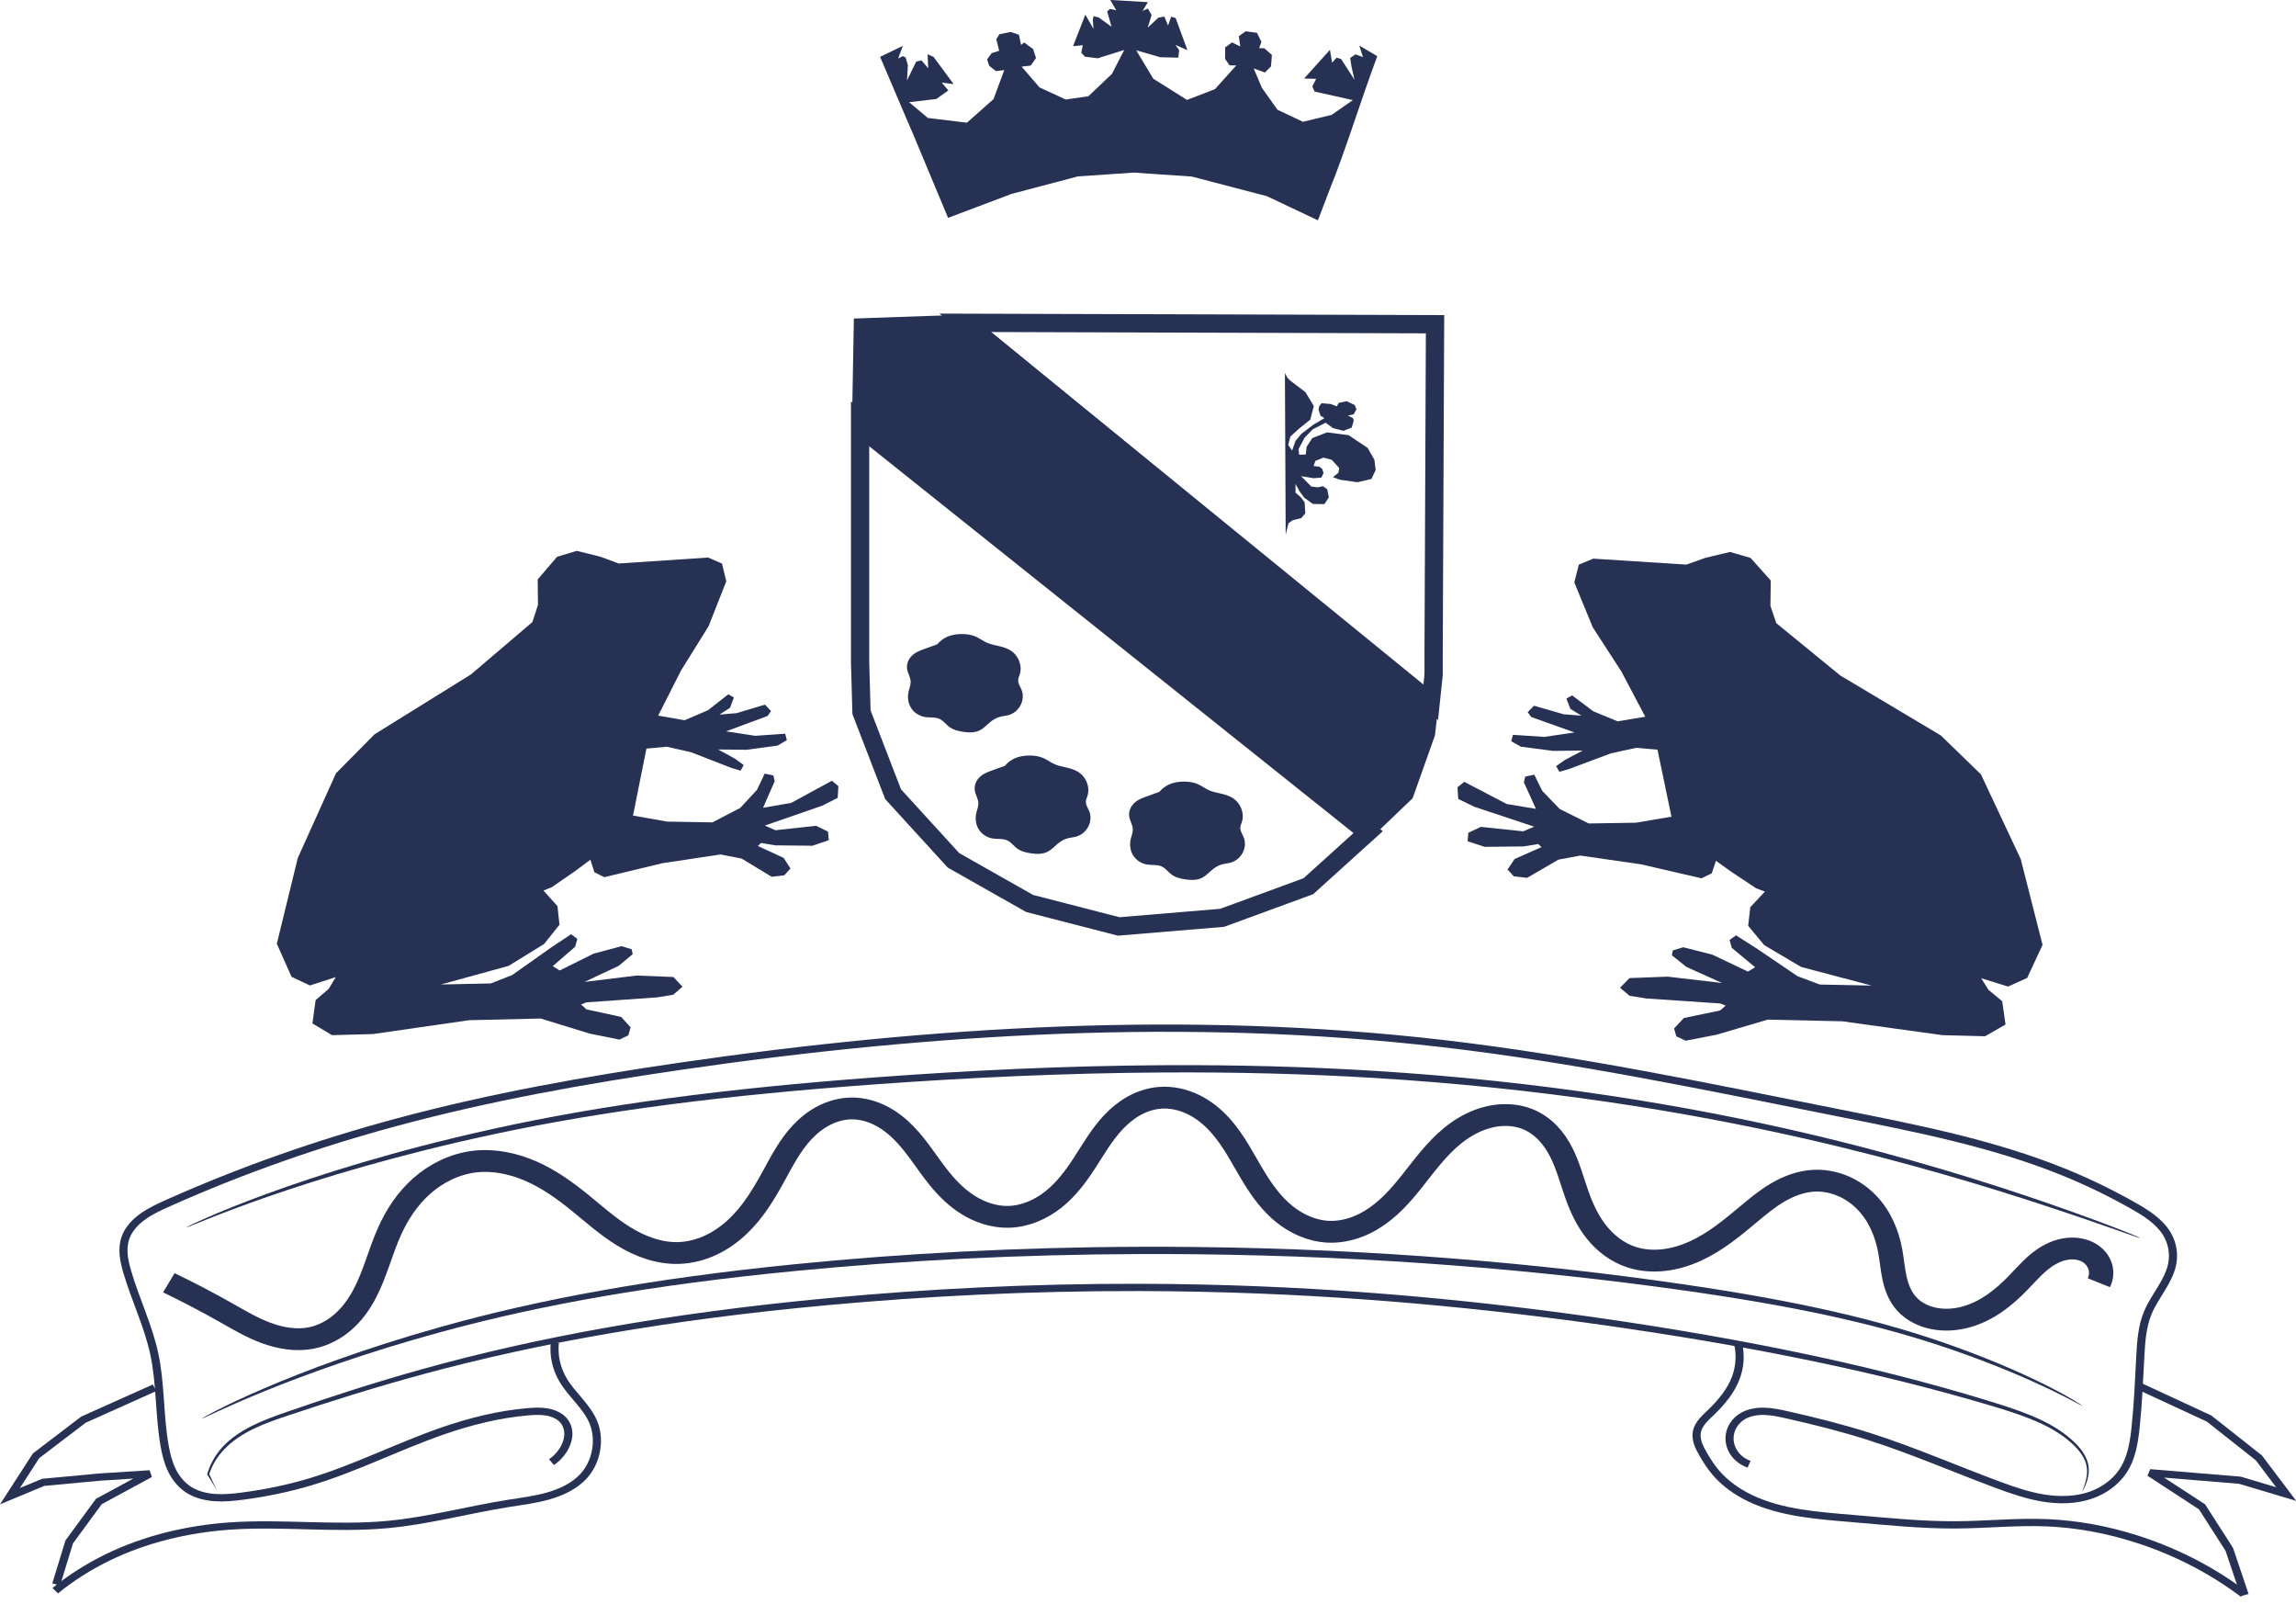
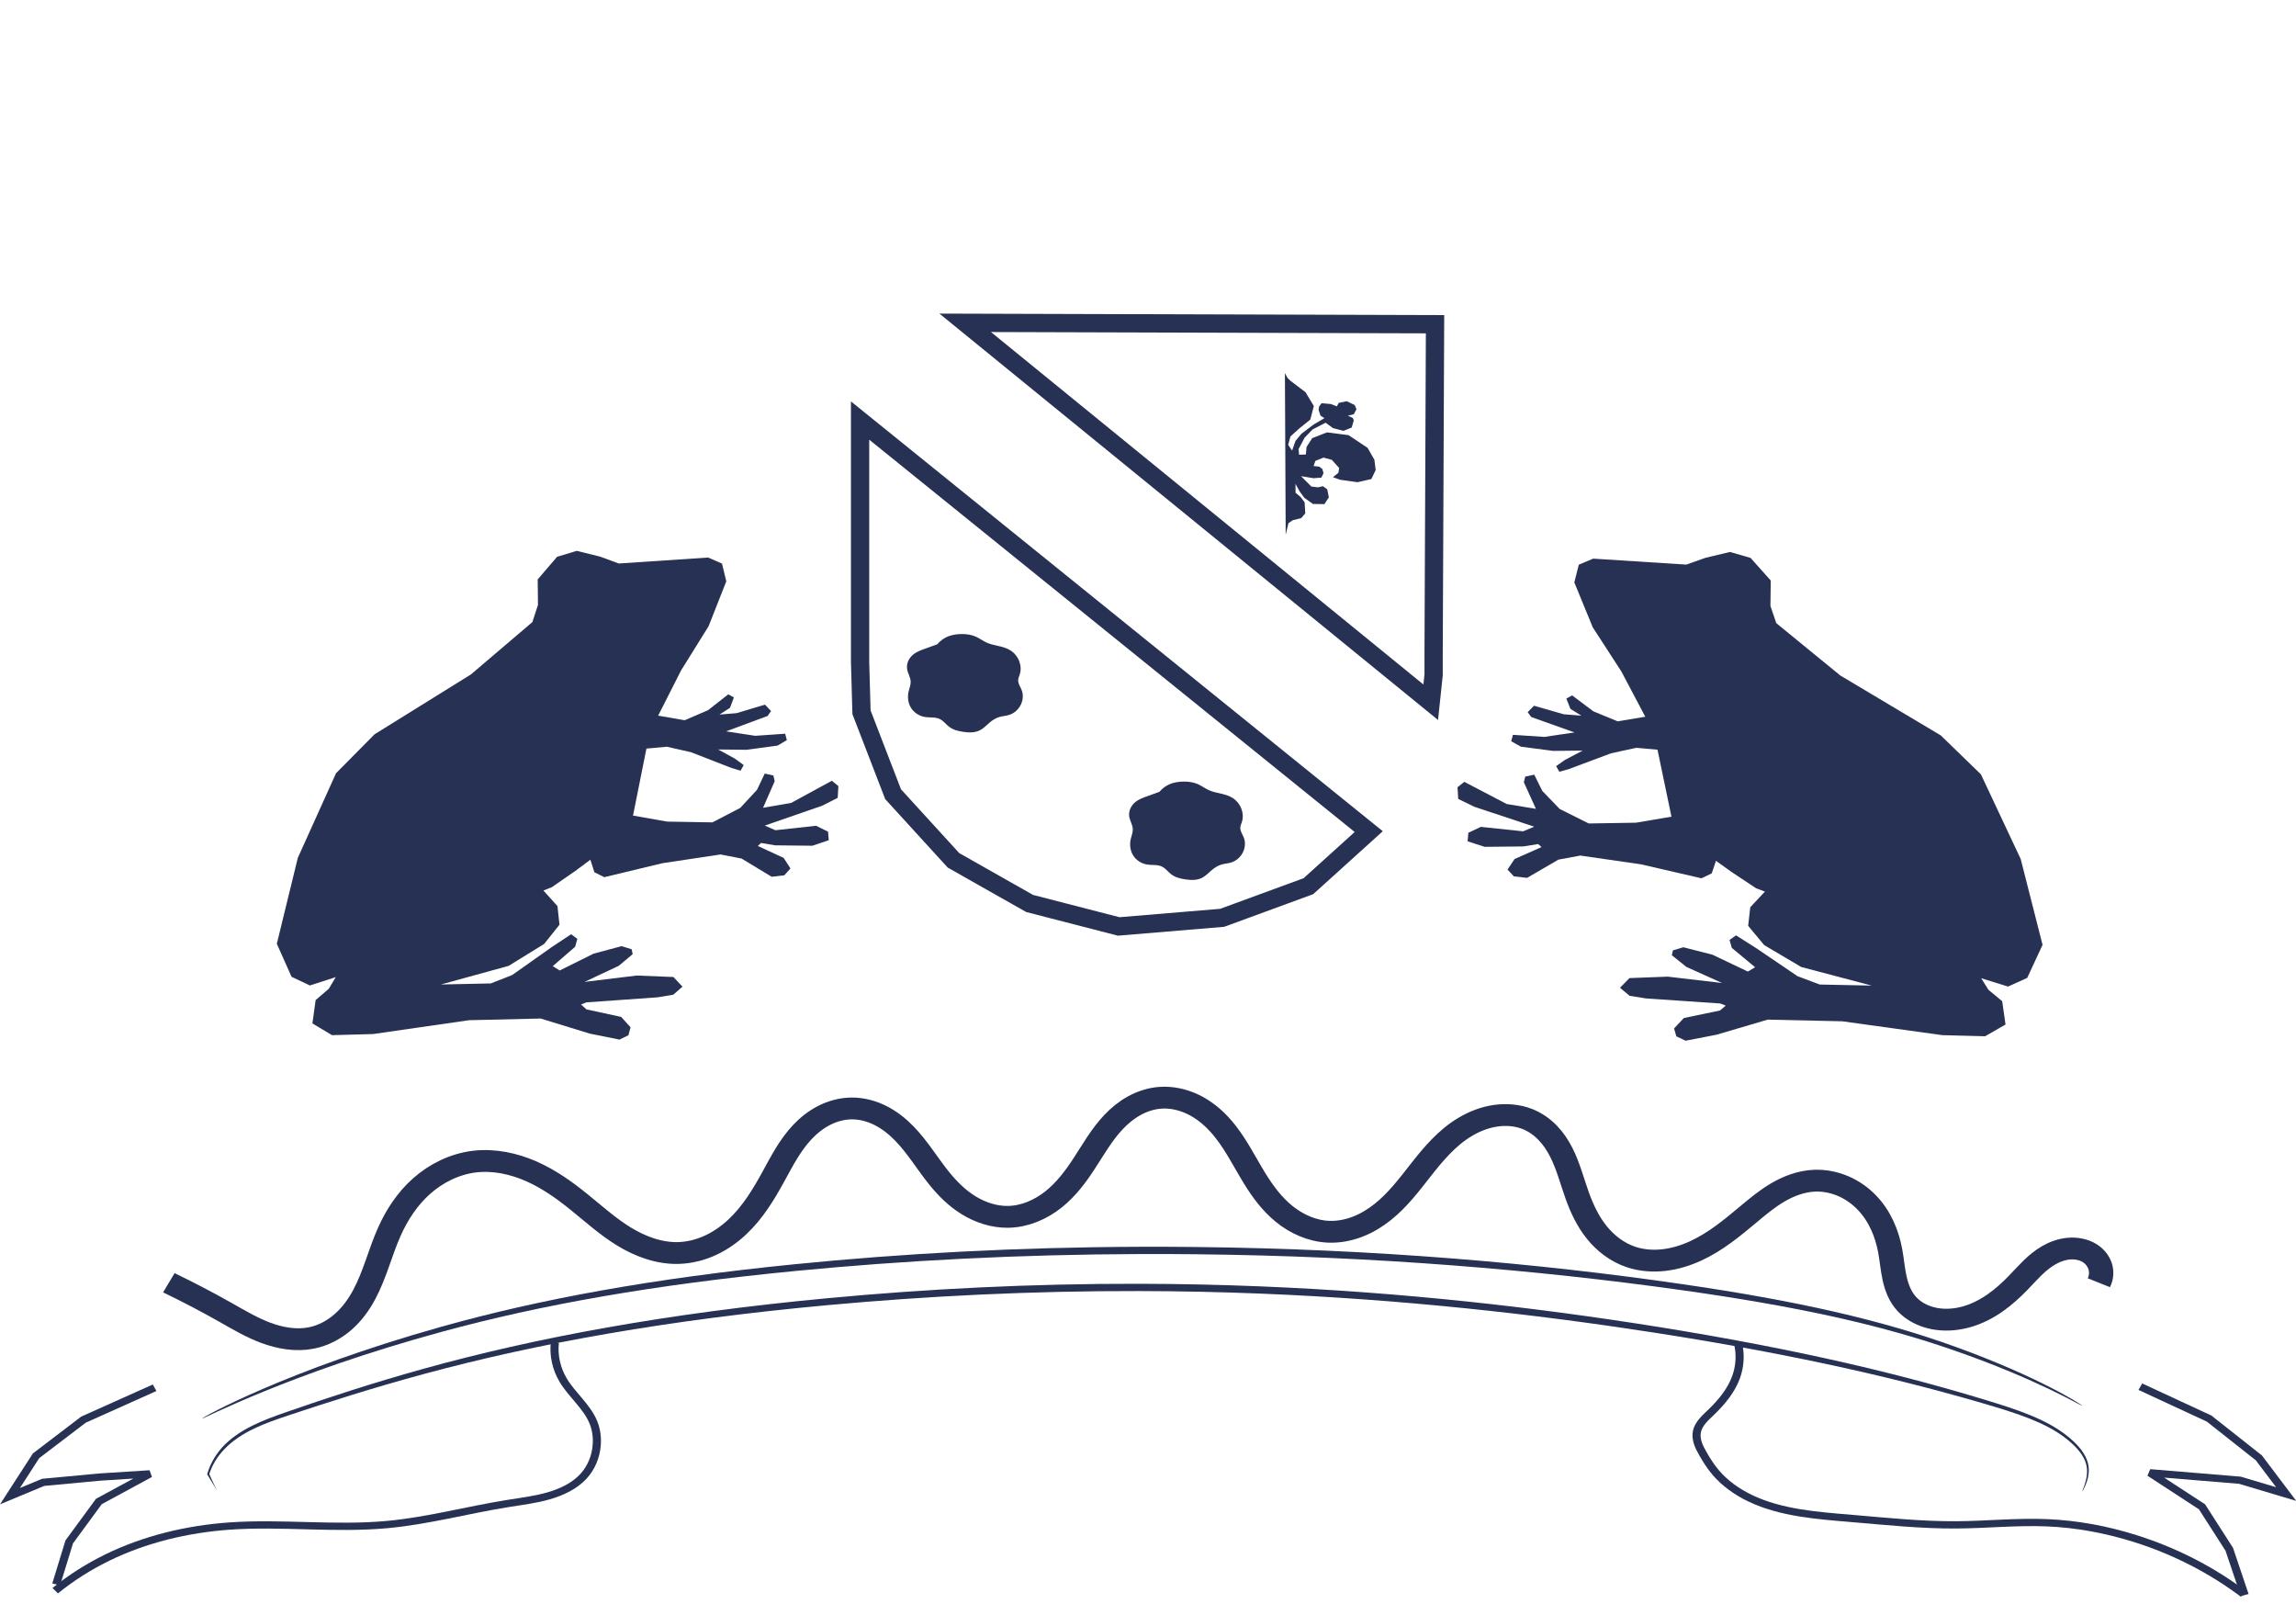
<svg xmlns="http://www.w3.org/2000/svg" xmlns:ns1="http://www.inkscape.org/namespaces/inkscape" xmlns:ns2="http://sodipodi.sourceforge.net/DTD/sodipodi-0.dtd" width="62.843mm" height="43.882mm" viewBox="0 0 62.843 43.882" version="1.1" id="svg1" xml:space="preserve" ns1:version="1.3.2 (091e20e, 2023-11-25)" ns2:docname="Invitation01.svg">
  <ns2:namedview id="namedview1" pagecolor="#ffffff" bordercolor="#000000" borderopacity="0.25" ns1:showpageshadow="2" ns1:pageopacity="0.0" ns1:pagecheckerboard="false" ns1:deskcolor="#d1d1d1" ns1:document-units="mm" ns1:clip-to-page="false" ns1:zoom="0.90509668" ns1:cx="514.86212" ns1:cy="363.49708" ns1:window-width="1920" ns1:window-height="977" ns1:window-x="0" ns1:window-y="25" ns1:window-maximized="1" ns1:current-layer="layer1" />
  <defs id="defs1">
    <ns1:path-effect effect="spiro" id="path-effect76-0" is_visible="true" lpeversion="1" />
    <ns1:path-effect effect="spiro" id="path-effect78-4" is_visible="true" lpeversion="1" />
    <ns1:path-effect effect="skeletal" id="path-effect79-2" is_visible="true" lpeversion="1" pattern="M 0,4.992 C 0,2.236 2.236,0 4.992,0 c 2.756,0 4.992,2.236 4.992,4.992 0,2.756 -2.236,4.992 -4.992,4.992 C 2.236,9.984 0,7.748 0,4.992 Z" copytype="single_stretched" prop_scale="0.05" scale_y_rel="false" spacing="0" normal_offset="0" tang_offset="0" prop_units="false" vertical_pattern="false" hide_knot="false" fuse_tolerance="0" />
    <ns1:path-effect effect="spiro" id="path-effect80-3" is_visible="true" lpeversion="1" />
    <ns1:path-effect effect="spiro" id="path-effect81-3" is_visible="true" lpeversion="1" />
    <ns1:path-effect effect="spiro" id="path-effect84-7" is_visible="true" lpeversion="1" />
    <ns1:path-effect effect="skeletal" id="path-effect85-0" is_visible="true" lpeversion="1" pattern="M 0,4.992 C 0,2.236 2.236,0 4.992,0 c 2.756,0 4.992,2.236 4.992,4.992 0,2.756 -2.236,4.992 -4.992,4.992 C 2.236,9.984 0,7.748 0,4.992 Z" copytype="single_stretched" prop_scale="0.05" scale_y_rel="false" spacing="0" normal_offset="0" tang_offset="0" prop_units="false" vertical_pattern="false" hide_knot="false" fuse_tolerance="0" />
    <ns1:path-effect effect="spiro" id="path-effect86-0" is_visible="true" lpeversion="1" />
    <ns1:path-effect effect="skeletal" id="path-effect87-1" is_visible="true" lpeversion="1" pattern="M 0,4.992 C 0,2.236 2.236,0 4.992,0 c 2.756,0 4.992,2.236 4.992,4.992 0,2.756 -2.236,4.992 -4.992,4.992 C 2.236,9.984 0,7.748 0,4.992 Z" copytype="single_stretched" prop_scale="0.05" scale_y_rel="false" spacing="0" normal_offset="0" tang_offset="0" prop_units="false" vertical_pattern="false" hide_knot="false" fuse_tolerance="0" />
    <ns1:path-effect effect="spiro" id="path-effect88-0" is_visible="true" lpeversion="1" />
    <ns1:path-effect effect="spiro" id="path-effect23-1-3" is_visible="true" lpeversion="1" />
    <ns1:path-effect effect="spiro" id="path-effect23-1-2" is_visible="true" lpeversion="1" />
    <ns1:path-effect effect="spiro" id="path-effect23-1-2-9" is_visible="true" lpeversion="1" />
  </defs>
  <g ns1:label="Calque 1" ns1:groupmode="layer" id="layer1" transform="translate(-67.729,-152.914)">
    <g id="g88-0" transform="matrix(0.444,0,0,0.398,48.728,16.106)">
-       <path style="opacity:1;fill:none;fill-opacity:1;stroke:#273153;stroke-width:0.5;stroke-dasharray:none;stroke-opacity:1" d="m 76.791,444.262 c 0.353,-0.271 0.64,-0.629 0.827,-1.034 0.137,-0.297 0.222,-0.622 0.214,-0.95 -0.008,-0.327 -0.111,-0.657 -0.318,-0.911 -0.246,-0.303 -0.621,-0.48 -1.004,-0.554 -0.383,-0.073 -0.778,-0.052 -1.166,-0.015 -1.798,0.171 -3.555,0.663 -5.241,1.313 -2.765,1.067 -5.357,2.561 -8.167,3.501 -1.366,0.457 -2.776,0.781 -4.202,0.987 -0.554,0.08 -1.114,0.142 -1.671,0.101 -0.558,-0.041 -1.117,-0.19 -1.581,-0.503 -0.483,-0.327 -0.839,-0.817 -1.077,-1.35 -0.238,-0.532 -0.365,-1.108 -0.458,-1.683 -0.341,-2.117 -0.238,-4.293 -0.651,-6.397 -0.374,-1.905 -1.162,-3.703 -1.654,-5.581 -0.102,-0.389 -0.191,-0.783 -0.224,-1.184 -0.032,-0.401 -0.005,-0.811 0.12,-1.193 0.19,-0.578 0.598,-1.065 1.075,-1.443 0.477,-0.378 1.022,-0.658 1.567,-0.929 4.518,-2.251 9.237,-4.094 14.071,-5.546 5.732,-1.723 11.616,-2.896 17.523,-3.854 15.493,-2.514 31.329,-3.564 46.896,-1.56 8.219,1.058 16.302,2.957 24.391,4.754 4.777,1.061 9.605,2.101 14.056,4.134 1.426,0.651 2.807,1.402 4.134,2.237 0.808,0.508 1.624,1.078 2.093,1.909 0.353,0.626 0.482,1.374 0.365,2.083 -0.1,0.608 -0.369,1.174 -0.663,1.715 -0.294,0.541 -0.616,1.071 -0.835,1.647 -0.365,0.961 -0.426,2.006 -0.475,3.033 -0.078,1.633 -0.137,3.269 -0.292,4.896 -0.1,1.051 -0.252,2.133 -0.804,3.033 -0.446,0.728 -1.142,1.296 -1.937,1.608 -0.932,0.366 -1.974,0.382 -2.959,0.201 -0.985,-0.18 -1.926,-0.548 -2.851,-0.932 -2.622,-1.09 -5.181,-2.336 -7.856,-3.289 -1.664,-0.592 -3.366,-1.069 -5.079,-1.498 -0.45,-0.113 -0.905,-0.223 -1.369,-0.24 -0.464,-0.017 -0.943,0.066 -1.335,0.313 -0.252,0.159 -0.462,0.383 -0.607,0.644 -0.145,0.26 -0.225,0.556 -0.233,0.854 -0.011,0.388 0.1,0.78 0.314,1.104 0.214,0.324 0.53,0.581 0.891,0.723" id="path45-3" ns2:nodetypes="cssssssssssssssssssssssssssssssc" ns1:original-d="m 76.791179,444.26229 c 2.20486,0.74068 0.53399,-0.70625 0.826823,-1.03354 0.292833,-0.32729 -0.0689,-1.22301 -0.103355,-1.86034 -0.03445,-0.63735 -1.44694,-0.36174 -2.170408,-0.56845 -0.723472,-0.2067 -3.500954,0.88267 -5.240727,1.31331 -1.739773,0.43066 -5.40808,2.30981 -8.16693,3.50126 -2.758853,1.19141 -2.825819,0.64553 -4.20219,0.98657 -1.376367,0.34105 -2.155904,-0.25577 -3.252126,-0.40192 -1.096221,-0.14619 -1.023141,-2.02192 -1.534713,-3.0329 -0.511569,-1.01097 -0.502904,-4.33361 -0.651004,-6.39707 -0.148101,-2.06346 -1.06798,-3.68625 -1.653646,-5.58106 -0.585666,-1.89482 0.03445,-1.5503 -0.103352,-2.37713 -0.137805,-0.82682 2.159008,-1.7518 2.641322,-2.37191 0.482312,-0.62013 6.595343,-2.89376 14.071201,-5.54647 7.475857,-2.65274 7.325912,-2.54521 17.523392,-3.85434 10.19749,-1.30913 37.801034,-1.83541 46.896084,-1.55979 9.09505,0.27562 16.39865,3.37619 24.39127,4.75425 7.99263,1.37802 9.43957,2.75605 14.05599,4.13411 4.61643,1.37803 2.68718,1.41039 4.13412,2.23721 1.44694,0.82682 1.38299,1.30945 2.09276,1.90937 0.70976,0.59991 0.26796,1.36419 0.3654,2.08282 0.0974,0.71864 -1.03532,2.24116 -1.49817,3.36175 -0.46285,1.12059 -0.29232,2.02191 -0.47503,3.03286 -0.1827,1.01097 -0.19488,3.26432 -0.29232,4.89649 -0.0975,1.63213 -0.54812,2.03409 -0.8039,3.03286 -0.25578,0.99878 -1.27893,1.05968 -1.93666,1.6078 -0.65773,0.54811 -3.87332,-0.48721 -5.80998,-0.73081 -1.93666,-0.2436 -5.22533,-2.19244 -7.85626,-3.28866 -2.63094,-1.09623 -3.37393,-0.97444 -5.07917,-1.49818 -1.70523,-0.52374 -1.80268,0.0122 -2.70401,0.0731 -0.90134,0.0609 -0.58466,1.02314 -0.84044,1.49817 -0.25579,0.47504 0.8039,1.20584 1.20584,1.82703" ns1:path-effect="#path-effect76-0" />
      <path style="opacity:1;fill:#273153;fill-opacity:1;stroke:none;stroke-width:0.5;stroke-dasharray:none;stroke-opacity:0.824" d="m 55.63,445.115 c 0.015,-0.007 0.216,0.368 0.543,1.111 -0.164,-0.315 -0.365,-0.692 -0.608,-1.131 0,0 -1e-6,0 -1e-6,0 0.148,-0.575 0.429,-1.229 0.924,-1.848 0.467,-0.571 1.093,-1.069 1.872,-1.499 0.675,-0.372 1.375,-0.654 2.184,-0.967 2.28,-0.883 5.192,-1.958 8.332,-2.931 6.941,-2.15 15.001,-3.82 24.936,-4.86 6.055,-0.634 12.495,-1.007 19.233,-0.991 2.507,0.006 4.976,0.066 7.405,0.176 8.849,0.4 17.064,1.46 24.289,2.74 9.032,1.599 15.694,3.416 21.052,5.277 0,0 0,0 0,0 2.224,0.768 3.684,1.467 4.805,2.621 0.566,0.58 0.876,1.163 0.948,1.732 0.072,0.591 -0.123,1.136 -0.215,1.37 0,0 0,0 0,0 -0.096,0.243 -0.164,0.36 -0.173,0.356 -0.009,-0.004 0.042,-0.128 0.12,-0.375 0,0 0,0 0,-1e-5 0.073,-0.233 0.238,-0.784 0.151,-1.334 -0.082,-0.538 -0.394,-1.073 -0.952,-1.629 -1.118,-1.109 -2.542,-1.748 -4.768,-2.494 0,0 0,0 0,0 -5.385,-1.793 -12.006,-3.543 -21.043,-5.1 -7.216,-1.243 -15.413,-2.278 -24.237,-2.668 -2.422,-0.107 -4.883,-0.166 -7.384,-0.172 -6.719,-0.016 -13.141,0.347 -19.182,0.964 -9.919,1.014 -17.942,2.633 -24.882,4.722 -3.131,0.943 -6.058,1.989 -8.342,2.839 -0.812,0.303 -1.503,0.568 -2.168,0.923 -0.766,0.409 -1.378,0.877 -1.838,1.418 -0.489,0.561 -0.778,1.172 -0.937,1.717 0,0 0,0 0,0 0.179,0.445 0.339,0.826 0.477,1.143 -0.385,-0.715 -0.558,-1.104 -0.543,-1.111 z" id="path76-8" ns1:original-d="m 55.62968,445.11494 0.542602,1.11104 c -0.180869,-0.33589 -0.723472,-1.52445 -0.542602,-1.13686 -0.18087,-0.36174 0.628729,-1.18857 0.930174,-1.78285 0.301448,-0.59428 2.678562,-1.59334 4.030763,-2.40294 1.352198,-0.8096 5.60664,-1.97207 8.336878,-2.88502 2.730238,-0.91297 16.557389,-3.24281 24.909166,-4.79113 8.351779,-1.54831 17.783169,-0.46283 26.601669,-0.80388 8.8185,-0.34105 16.15101,1.87576 24.26306,2.70402 8.11205,0.82825 14.03165,3.41047 21.04748,5.18879 7.01582,1.77832 3.15468,1.68087 4.78684,2.55783 1.63215,0.87699 0.63337,1.15713 0.95005,1.6809 0.31669,0.52375 -0.10962,0.87696 -0.1827,1.352 -0.0731,0.47503 -0.0974,0.2558 -0.14616,0.36541" ns1:path-effect="#path-effect78-4;#path-effect79-2" />
      <path style="opacity:1;fill:none;fill-opacity:1;stroke:#273153;stroke-width:0.5;stroke-dasharray:none;stroke-opacity:1" d="m 76.998,436.046 c -0.086,0.887 0.096,1.798 0.517,2.584 0.272,0.507 0.636,0.957 0.982,1.416 0.346,0.459 0.68,0.938 0.878,1.478 0.18,0.493 0.241,1.026 0.207,1.55 -0.052,0.785 -0.323,1.565 -0.827,2.17 -0.546,0.656 -1.332,1.076 -2.146,1.336 -0.813,0.26 -1.664,0.375 -2.505,0.525 -2.489,0.442 -4.926,1.189 -7.441,1.447 -3.224,0.331 -6.484,-0.15 -9.715,0.103 -2.628,0.206 -5.23,0.908 -7.545,2.17 -1.152,0.629 -2.23,1.394 -3.204,2.274" id="path79-3" ns1:original-d="m 76.997884,436.04574 c 0.103352,0.96461 0.310058,1.72254 0.516763,2.58381 0.206706,0.86127 1.205783,1.99816 1.860352,2.89388 0.654569,0.89572 0.103354,1.03354 0.206706,1.5503 0.103354,0.51676 -0.482315,1.41248 -0.826823,2.17041 -0.344509,0.75792 -3.100586,1.24023 -4.650878,1.86036 -1.550294,0.6201 -4.995389,0.99907 -7.441406,1.44693 -2.44602,0.44786 -6.407877,0.0689 -9.715169,0.10334 -3.307292,0.0344 -5.064292,1.41251 -7.54476,2.17043 -2.480469,0.7579 -2.13596,1.51583 -3.203938,2.27375" ns1:path-effect="#path-effect80-3" />
      <path style="opacity:1;fill:none;fill-opacity:1;stroke:#273153;stroke-width:0.5;stroke-dasharray:none;stroke-opacity:1" d="m 149.963,436.224 c 0.133,0.728 0.082,1.489 -0.146,2.192 -0.297,0.914 -0.879,1.709 -1.535,2.412 -0.182,0.195 -0.371,0.386 -0.532,0.599 -0.161,0.214 -0.293,0.454 -0.345,0.716 -0.052,0.263 -0.022,0.537 0.052,0.795 0.074,0.258 0.191,0.501 0.313,0.74 0.234,0.458 0.49,0.907 0.804,1.315 0.563,0.733 1.304,1.319 2.119,1.754 1.907,1.016 4.134,1.186 6.285,1.389 2.14,0.201 4.281,0.455 6.431,0.438 1.853,-0.014 3.703,-0.23 5.554,-0.146 1.868,0.084 3.718,0.474 5.481,1.096 2.421,0.854 4.686,2.148 6.65,3.8" id="path80-6" ns1:original-d="m 149.96326,436.22354 c 0,0.68209 -0.0731,1.43727 -0.14616,2.19244 -0.0731,0.75517 -1.02315,1.60779 -1.53471,2.4117 -0.51158,0.80389 -0.58466,0.87697 -0.87698,1.31546 -0.29233,0.43849 0.26796,1.04751 0.3654,1.53471 0.0974,0.48721 0.5603,0.85262 0.8039,1.31546 0.24361,0.46286 1.36419,1.16933 2.11937,1.75398 0.75517,0.58465 4.19,0.92569 6.28501,1.38853 2.095,0.46286 4.33617,0.29234 6.43117,0.43849 2.095,0.14616 3.67843,-0.0731 5.55419,-0.14615 1.87576,-0.0731 3.65408,0.75517 5.48112,1.09622 1.82703,0.34105 4.40925,2.48475 6.65041,3.80024" ns1:path-effect="#path-effect81-3" />
      <path style="opacity:1;fill:none;fill-opacity:1;stroke:#273153;stroke-width:0.5;stroke-dasharray:none;stroke-opacity:1" d="m 174.738,439.074 4.239,2.192 3.069,2.704 1.681,2.485 -2.85,-0.95 -5.554,-0.512 3.216,2.339 1.681,2.923 0.95,3.143" id="path81-0" />
      <path style="opacity:1;fill:none;fill-opacity:1;stroke:#273153;stroke-width:0.5;stroke-dasharray:none;stroke-opacity:1" d="m 52.326,439.147 -4.385,2.192 -2.923,2.485 -1.608,2.777 2.046,-0.95 3.508,-0.365 3.069,-0.219 -3.143,1.9 -1.827,2.777 -0.804,2.923" id="path82-4" />
-       <path style="opacity:1;fill:#273153;fill-opacity:1;stroke:none;stroke-width:0.5;stroke-dasharray:none;stroke-opacity:0.824" d="m 52.911,428.404 c -0.031,-0.066 6.856,-3.805 18.812,-6.756 6.889,-1.7 14.377,-2.797 23.702,-3.568 5.602,-0.464 11.59,-0.795 17.762,-0.833 4.465,-0.027 8.777,0.1 12.968,0.389 10.243,0.707 19.145,2.342 26.633,4.298 6.186,1.616 11.29,3.423 14.754,4.759 3.765,1.452 5.823,2.405 5.808,2.441 -0.015,0.036 -2.102,-0.848 -5.885,-2.236 -3.476,-1.275 -8.596,-3.028 -14.771,-4.596 -7.482,-1.9 -16.356,-3.492 -26.571,-4.179 -4.178,-0.281 -8.478,-0.405 -12.932,-0.377 -6.156,0.038 -12.133,0.362 -17.727,0.81 -9.322,0.749 -16.767,1.802 -23.654,3.448 -11.934,2.852 -18.868,6.465 -18.898,6.399 z" id="path84-0" transform="translate(1.378,-0.276)" ns1:original-d="m 52.911015,428.4038 c 6.28501,-1.99755 12.716181,-4.43359 18.855028,-6.57733 6.138846,-2.1437 15.736887,-2.24115 23.678411,-3.5079 7.941526,-1.26674 20.511546,-0.29233 30.694236,-0.43849 10.18269,-0.14616 17.73444,2.82583 26.60167,4.23873 8.86722,1.4129 9.7442,3.11814 14.76246,4.67723 5.01827,1.55905 3.89768,1.55905 5.84652,2.3386" ns1:path-effect="#path-effect84-7;#path-effect85-0" />
      <path style="opacity:1;fill:#273153;fill-opacity:1;stroke:none;stroke-width:0.5;stroke-dasharray:none;stroke-opacity:0.824" d="m 55.25,441.266 c -0.031,-0.058 5.216,-3.324 14.712,-6.301 6.098,-1.912 13.054,-3.333 21.803,-4.308 10e-7,0 5e-6,0 5e-6,0 6.658,-0.743 13.786,-1.176 21.385,-1.202 1.123,-0.004 2.238,0.001 3.345,0.015 11.198,0.137 21.177,1.131 29.847,2.529 7.35,1.184 12.469,2.51 16.971,4.322 5.211,2.098 7.87,4.027 7.845,4.068 -0.025,0.041 -2.729,-1.809 -7.941,-3.825 -4.517,-1.748 -9.585,-3.011 -16.939,-4.156 -8.663,-1.347 -18.612,-2.308 -29.788,-2.44 -1.105,-0.013 -2.217,-0.018 -3.337,-0.014 -7.583,0.026 -14.691,0.446 -21.336,1.166 0,0 -4e-6,0 -4e-6,0 -8.738,0.947 -15.655,2.317 -21.754,4.17 -9.485,2.881 -14.782,6.034 -14.813,5.976 z" id="path85-9" ns1:original-d="m 55.249622,441.26615 c 4.77466,-1.9001 9.841645,-4.09255 14.762466,-6.13883 4.920821,-2.04629 14.470139,-2.7771 21.778291,-4.23874 7.308148,-1.46163 16.467701,-0.77954 24.701551,-1.1693 8.23385,-0.38975 19.92689,1.6078 29.81725,2.48479 9.89037,0.87696 11.25456,2.8258 16.95491,4.2387 5.70036,1.41293 5.26187,2.67967 7.89281,3.94642" ns1:path-effect="#path-effect86-0;#path-effect87-1" />
      <path style="opacity:1;fill:none;fill-opacity:1;stroke:#273153;stroke-width:1.5;stroke-dasharray:none;stroke-opacity:1" d="m 53.203,432.204 c 1.193,0.641 2.363,1.324 3.508,2.046 0.803,0.507 1.6,1.037 2.478,1.401 0.878,0.364 1.855,0.555 2.784,0.353 0.748,-0.162 1.429,-0.574 1.976,-1.109 0.547,-0.535 0.968,-1.189 1.299,-1.879 0.663,-1.38 0.979,-2.899 1.548,-4.32 0.464,-1.159 1.105,-2.261 1.992,-3.139 0.887,-0.878 2.033,-1.522 3.27,-1.684 1.196,-0.156 2.42,0.142 3.501,0.675 1.081,0.534 2.034,1.294 2.93,2.102 0.9,0.811 1.756,1.679 2.755,2.364 0.999,0.685 2.173,1.184 3.384,1.144 0.69,-0.023 1.369,-0.221 1.981,-0.539 0.612,-0.318 1.16,-0.754 1.637,-1.252 0.954,-0.998 1.62,-2.231 2.229,-3.47 0.522,-1.062 1.021,-2.155 1.786,-3.058 0.383,-0.452 0.831,-0.852 1.346,-1.144 0.515,-0.291 1.099,-0.471 1.691,-0.475 0.631,-0.005 1.255,0.19 1.803,0.503 0.548,0.313 1.024,0.742 1.439,1.217 0.831,0.951 1.423,2.083 2.166,3.103 0.509,0.699 1.096,1.353 1.81,1.841 0.714,0.488 1.564,0.805 2.429,0.789 1.035,-0.018 2.021,-0.511 2.795,-1.199 0.774,-0.688 1.359,-1.561 1.882,-2.455 0.572,-0.977 1.086,-1.999 1.818,-2.862 0.366,-0.432 0.787,-0.821 1.268,-1.119 0.482,-0.297 1.027,-0.5 1.591,-0.55 0.713,-0.062 1.436,0.124 2.064,0.466 0.629,0.342 1.167,0.834 1.62,1.388 0.906,1.108 1.47,2.447 2.163,3.7 0.491,0.888 1.058,1.748 1.81,2.429 0.752,0.681 1.708,1.173 2.721,1.225 0.619,0.032 1.241,-0.102 1.81,-0.347 0.569,-0.245 1.087,-0.601 1.55,-1.013 0.926,-0.825 1.626,-1.865 2.34,-2.879 0.778,-1.105 1.607,-2.213 2.731,-2.964 0.562,-0.375 1.194,-0.655 1.86,-0.767 0.666,-0.112 1.368,-0.05 1.986,0.223 0.48,0.212 0.901,0.547 1.246,0.944 0.345,0.396 0.615,0.853 0.834,1.33 0.437,0.955 0.668,1.989 0.99,2.988 0.287,0.89 0.652,1.764 1.198,2.523 0.546,0.759 1.284,1.4 2.164,1.716 0.64,0.23 1.338,0.281 2.012,0.191 0.674,-0.09 1.326,-0.318 1.931,-0.628 1.21,-0.621 2.224,-1.558 3.219,-2.486 0.587,-0.548 1.177,-1.1 1.85,-1.539 0.673,-0.438 1.441,-0.761 2.243,-0.8 0.613,-0.03 1.229,0.109 1.782,0.374 0.553,0.265 1.043,0.655 1.445,1.118 0.805,0.926 1.249,2.121 1.45,3.331 0.105,0.633 0.148,1.275 0.274,1.904 0.126,0.629 0.342,1.255 0.749,1.75 0.425,0.517 1.042,0.861 1.696,1.001 0.654,0.14 1.343,0.081 1.981,-0.119 1.277,-0.4 2.317,-1.333 3.193,-2.344 0.582,-0.672 1.126,-1.403 1.873,-1.885 0.374,-0.241 0.797,-0.415 1.239,-0.459 0.442,-0.044 0.905,0.048 1.273,0.297 0.319,0.216 0.558,0.547 0.664,0.917 0.106,0.37 0.077,0.778 -0.08,1.129" id="path87-2" ns2:nodetypes="cssssssssssssssssssssssssc" transform="translate(2.808448e-7,-0.276)" ns1:original-d="m 53.203341,432.20405 c 1.851398,1.41293 1.802676,0.92571 3.50791,2.04628 1.705237,1.12059 3.459192,1.21803 5.26187,1.75397 1.802677,0.53592 3.313027,-4.96956 4.82338,-7.30816 1.51035,-2.3386 3.361748,-3.16688 5.261869,-4.82338 1.900119,-1.6565 4.482333,1.80269 6.431172,2.77709 1.948841,0.97444 3.995123,2.33863 6.138846,3.50793 2.143726,1.1693 3.84896,-3.50793 5.846522,-5.26188 1.997562,-1.75395 3.264307,-3.11814 4.823381,-4.67722 1.55907,-1.55906 3.605355,3.21559 5.408029,4.82338 1.80268,1.60779 2.82582,1.70524 4.23873,2.63094 1.41291,0.9257 3.16687,-2.38734 4.67722,-3.65408 1.51035,-1.26675 3.11814,-3.0207 4.67721,-4.53105 1.55908,-1.51034 3.89768,3.70279 5.84652,5.55419 1.94884,1.8514 2.92326,2.48478 4.53106,3.65408 1.60779,1.1693 3.9464,-2.77709 5.70036,-4.23873 1.75395,-1.46164 4.33616,-2.43604 6.57733,-3.5079 2.24117,-1.07188 1.94884,3.60535 3.06942,5.26185 1.12059,1.65653 2.19245,2.72838 3.36175,4.23873 1.16931,1.51035 4.87211,-1.94884 7.16199,-2.92325 2.28989,-0.97443 2.63094,-1.46164 4.09257,-2.3386 1.46163,-0.87699 3.2643,3.21556 4.67721,4.82336 1.41291,1.60779 0.58466,2.33862 1.02314,3.65408 0.43849,1.31548 4.6285,-0.9257 6.86967,-1.46161 2.24116,-0.53594 2.87454,-1.46164 4.38489,-2.04629 1.51035,-0.58465 0.43849,1.4129 0.58465,2.04629" ns1:path-effect="#path-effect88-0" />
    </g>
-     <path style="fill:#273153;fill-opacity:1;stroke:none;stroke-width:0.06;stroke-dasharray:none;stroke-opacity:0.824" d="m 93.681,158.874 1.737,-0.655 1.818,-0.479 1.526,-0.103 1.586,0.108 2.057,0.537 1.396,0.661 0.316,-0.829 c 0.452,-1.111 0.86,-2.464 1.309,-3.663 l -0.492,-0.291 0.1,0.316 -0.205,-0.075 -0.145,0.101 0.039,0.245 0.08,0.35 -0.366,-0.567 -0.123,-0.038 -0.125,0.136 -0.059,-0.35 -0.707,0.785 0.33,0.008 -0.105,0.207 0.061,0.141 1.049,0.234 -0.581,0.404 -0.785,0.19 -0.698,-0.33 -0.428,-0.603 -0.222,-0.528 0.308,0.112 0.166,-0.17 0.023,-0.313 -0.205,-0.179 -0.144,-0.004 0.063,-0.173 -0.122,-0.247 -0.309,-0.042 -0.187,0.135 0.039,0.28 -0.226,-0.11 -0.187,0.135 -0.003,0.314 0.122,0.177 0.185,0.004 -0.583,0.648 -0.765,0.295 -0.923,-0.58 -0.468,-0.778 0.658,0.19 0.495,0.012 0.022,-0.209 -0.102,-0.142 0.329,0.147 -0.322,-0.879 -0.123,-0.038 -0.085,0.242 -0.101,-0.246 -0.165,0.031 -0.291,0.272 0.106,-0.346 -0.102,-0.177 -0.145,0.066 0.146,-0.24 -1.03,-0.06 0.163,0.283 -0.165,-0.039 -0.083,0.068 0.12,0.421 -0.348,-0.252 -0.144,-0.038 -0.021,0.104 0.019,0.244 -0.223,-0.389 -0.337,0.863 0.268,-0.028 -0.043,0.208 0.102,0.107 0.35,0.043 0.723,-0.227 -0.335,0.654 -0.644,0.612 -0.619,0.09 -0.719,-0.331 -0.49,-0.569 0.248,-0.029 0.146,-0.206 -0.08,-0.246 -0.246,-0.18 -0.083,0.068 -0.059,-0.28 -0.226,-0.075 -0.31,0.062 -0.084,0.137 0.08,0.316 -0.207,0.065 -0.125,0.171 0.06,0.176 0.184,0.144 0.227,-0.029 -0.295,0.795 -0.727,0.645 -1.071,-0.13 -0.512,-0.431 0.743,-0.087 0.332,-0.236 -0.184,-0.214 0.329,0.043 -0.55,-0.745 -0.164,-0.074 0.017,0.384 -0.184,-0.214 -0.145,0.031 -0.252,0.517 0.024,-0.418 -0.06,-0.211 -0.082,-0.037 -0.124,0.067 0.127,-0.346 -0.621,0.299 c 1.576,3.71 0.195,0.414 1.859,4.402 z" id="path7-7" ns2:nodetypes="cccccccccccccccccccccccccccccccccccccccccccccccccccccccccccccccccccccccccccccccccccccccccccccccccccccccccccccccccccccccc" />
    <path style="fill:none;fill-opacity:1;stroke:#273153;stroke-width:0.5;stroke-dasharray:none;stroke-opacity:1" d="m 91.27,164.421 v 6.607 l 0.039,1.376 0.865,2.242 1.652,1.809 2.084,1.18 2.438,0.629 2.832,-0.236 2.36,-0.865 1.652,-1.494 -2.983,-2.41 z" id="path13-4" ns2:nodetypes="cccccccccccc" />
    <path style="fill:none;fill-opacity:1;stroke:#273153;stroke-width:0.5;stroke-dasharray:none;stroke-opacity:1" d="m 94.147,161.747 12.742,10.382 0.079,-0.747 v -0.59 l 0.039,-9.006 z" id="path19-9" />
    <path style="fill:#273153;fill-opacity:1;stroke:none;stroke-width:0.044;stroke-dasharray:none;stroke-opacity:0.824" d="m 102.898,163.123 0.021,4.423 0.075,-0.316 0.117,-0.081 0.232,-0.058 0.112,-0.128 -0.018,-0.305 -0.109,-0.143 -0.139,-0.119 -0.002,-0.242 0.112,0.204 0.13,0.177 0.236,0.169 0.314,0.004 0.121,-0.186 -0.044,-0.22 -0.118,-0.085 -0.136,0.032 -0.18,-0.022 -0.283,-0.284 0.345,0.056 0.212,-0.017 0.059,-0.124 -0.035,-0.113 -0.082,-0.062 -0.155,-0.017 0.048,-0.141 0.224,-0.09 0.226,0.062 0.201,0.222 -0.02,0.132 -0.15,0.12 0.199,0.071 0.474,0.067 0.38,-0.088 0.117,-0.247 -0.035,-0.279 -0.185,-0.325 -0.522,-0.349 -0.591,-0.076 -0.404,0.158 -0.155,0.24 -0.019,0.207 -0.185,0.007 -0.015,-0.154 0.166,-0.313 0.219,-0.226 0.356,-0.183 0.2,0.147 0.29,0.075 0.224,-0.09 0.057,-0.199 -0.029,-0.066 -0.135,-0.058 0.164,-0.042 0.073,-0.136 -0.048,-0.115 -0.219,-0.105 -0.217,0.046 -0.054,0.095 -0.16,-0.063 -0.258,-0.023 -0.067,0.092 -0.014,0.088 0.053,0.162 0.107,0.067 -0.303,0.179 -0.327,0.249 -0.161,0.193 -0.094,0.267 -0.107,-0.158 0.062,-0.229 0.244,-0.221 0.299,-0.24 0.097,-0.372 -0.229,-0.379 -0.41,-0.311 -0.08,-0.077 z" id="path21-2" />
    <path style="fill:#273153;fill-opacity:1;stroke:none;stroke-width:0.7;stroke-dasharray:none;stroke-opacity:0.824" d="m 88.765,720.355 c 1.087,-1.313 2.464,-2.384 4.004,-3.115 2.067,-0.98 4.387,-1.336 6.674,-1.335 2.051,6.6e-4 4.129,0.287 6.007,1.112 1.702,0.748 3.194,1.917 4.894,2.67 1.484,0.656 3.089,0.98 4.672,1.335 1.933,0.433 3.892,0.937 5.562,2.002 1.718,1.096 3.055,2.768 3.782,4.672 0.701,1.838 0.833,3.914 0.222,5.784 -0.241,0.738 -0.595,1.452 -0.667,2.225 -0.077,0.827 0.178,1.651 0.514,2.41 0.336,0.759 0.757,1.482 1.043,2.262 0.68,1.855 0.544,3.963 -0.222,5.784 -0.968,2.298 -2.956,4.162 -5.339,4.894 -1.377,0.423 -2.846,0.478 -4.227,0.89 -1.571,0.469 -2.976,1.387 -4.227,2.447 -1.373,1.165 -2.616,2.532 -4.227,3.337 -1.083,0.541 -2.291,0.803 -3.499,0.876 -1.208,0.073 -2.421,-0.037 -3.62,-0.208 -2.207,-0.315 -4.457,-0.872 -6.229,-2.225 -0.693,-0.529 -1.295,-1.166 -1.923,-1.77 -0.629,-0.604 -1.298,-1.184 -2.081,-1.567 -0.982,-0.48 -2.091,-0.626 -3.183,-0.684 -1.091,-0.058 -2.19,-0.035 -3.269,-0.206 -2.562,-0.407 -4.937,-1.977 -6.229,-4.227 -1.182,-2.058 -1.429,-4.585 -0.89,-6.897 0.328,-1.408 0.936,-2.782 0.89,-4.227 -0.031,-0.966 -0.355,-1.896 -0.701,-2.799 -0.346,-0.903 -0.719,-1.806 -0.856,-2.763 -0.168,-1.169 0.031,-2.38 0.513,-3.458 0.482,-1.078 1.242,-2.023 2.156,-2.771 1.601,-1.309 3.61,-1.987 5.562,-2.67 1.639,-0.573 3.27,-1.166 4.894,-1.78 z" id="path22-2-9" ns1:path-effect="#path-effect23-1-3" ns1:original-d="m 88.765122,720.35455 c 1.334813,-0.59325 2.59547,-2.07637 4.00444,-3.11457 1.408972,-1.0382 4.523536,-0.74158 6.674069,-1.33482 2.150529,-0.59325 3.930289,0.51911 6.006659,1.11236 2.07638,0.59325 3.26288,1.70558 4.89432,2.66962 1.63144,0.96403 3.11457,1.11233 4.67185,1.33482 1.55728,0.22246 3.70782,1.26066 5.56173,2.00221 1.8539,0.74157 2.52131,3.11457 3.78197,4.67185 1.26066,1.55729 0.14831,3.85612 0.22247,5.78419 0.0742,1.92807 -0.29663,1.55728 -0.66741,2.2247 -0.37078,0.66741 0.88987,3.11456 1.55728,4.67185 0.66741,1.55728 -0.14831,3.78195 -0.22247,5.78419 -0.0741,2.00221 -3.70781,3.33703 -5.33925,4.89431 -1.63144,1.55729 -2.52132,0.59325 -4.22691,0.88988 -1.7056,0.29662 -3.11457,1.63144 -4.22691,2.44715 -1.11235,0.81571 -2.74379,2.44717 -4.22691,3.33704 -1.48313,0.88987 -4.67185,-10e-6 -7.11901,0.66741 -2.44716,0.66741 -3.559503,-1.03819 -6.229133,-2.22468 -2.669627,-1.1865 -3.337033,-2.52131 -4.004442,-3.33705 -0.667406,-0.81571 -4.226909,-0.59325 -6.4516,-0.88987 -2.224688,-0.29663 -4.152754,-2.96625 -6.22913,-4.22691 -2.076379,-1.26066 -0.519094,-4.44939 -0.889876,-6.89655 -0.370782,-2.44716 0.370782,-2.81794 0.889876,-4.2269 0.519094,-1.40896 -0.815721,-3.85612 -1.557282,-5.56173 -0.741564,-1.70558 1.779751,-4.0786 2.669627,-6.22914 0.889876,-2.15053 3.633661,-1.70558 5.561724,-2.66962 1.928064,-0.96403 3.114567,-1.18649 4.894318,-1.77974 z" ns2:nodetypes="csssssssssssssssssssssssssc" transform="matrix(0.063,0,0,0.063,87.791,125.161)" />
-     <path style="fill:#273153;fill-opacity:1;stroke:none;stroke-width:0.7;stroke-dasharray:none;stroke-opacity:0.824" d="m 88.765,720.355 c 1.087,-1.313 2.464,-2.384 4.004,-3.115 2.067,-0.98 4.387,-1.336 6.674,-1.335 2.051,6.6e-4 4.129,0.287 6.007,1.112 1.702,0.748 3.194,1.917 4.894,2.67 1.484,0.656 3.089,0.98 4.672,1.335 1.933,0.433 3.892,0.937 5.562,2.002 1.718,1.096 3.055,2.768 3.782,4.672 0.701,1.838 0.833,3.914 0.222,5.784 -0.241,0.738 -0.595,1.452 -0.667,2.225 -0.077,0.827 0.178,1.651 0.514,2.41 0.336,0.759 0.757,1.482 1.043,2.262 0.68,1.855 0.544,3.963 -0.222,5.784 -0.968,2.298 -2.956,4.162 -5.339,4.894 -1.377,0.423 -2.846,0.478 -4.227,0.89 -1.571,0.469 -2.976,1.387 -4.227,2.447 -1.373,1.165 -2.616,2.532 -4.227,3.337 -1.083,0.541 -2.291,0.803 -3.499,0.876 -1.208,0.073 -2.421,-0.037 -3.62,-0.208 -2.207,-0.315 -4.457,-0.872 -6.229,-2.225 -0.693,-0.529 -1.295,-1.166 -1.923,-1.77 -0.629,-0.604 -1.298,-1.184 -2.081,-1.567 -0.982,-0.48 -2.091,-0.626 -3.183,-0.684 -1.091,-0.058 -2.19,-0.035 -3.269,-0.206 -2.562,-0.407 -4.937,-1.977 -6.229,-4.227 -1.182,-2.058 -1.429,-4.585 -0.89,-6.897 0.328,-1.408 0.936,-2.782 0.89,-4.227 -0.031,-0.966 -0.355,-1.896 -0.701,-2.799 -0.346,-0.903 -0.719,-1.806 -0.856,-2.763 -0.168,-1.169 0.031,-2.38 0.513,-3.458 0.482,-1.078 1.242,-2.023 2.156,-2.771 1.601,-1.309 3.61,-1.987 5.562,-2.67 1.639,-0.573 3.27,-1.166 4.894,-1.78 z" id="path22-2-4" ns1:path-effect="#path-effect23-1-2" ns1:original-d="m 88.765122,720.35455 c 1.334813,-0.59325 2.59547,-2.07637 4.00444,-3.11457 1.408972,-1.0382 4.523536,-0.74158 6.674069,-1.33482 2.150529,-0.59325 3.930289,0.51911 6.006659,1.11236 2.07638,0.59325 3.26288,1.70558 4.89432,2.66962 1.63144,0.96403 3.11457,1.11233 4.67185,1.33482 1.55728,0.22246 3.70782,1.26066 5.56173,2.00221 1.8539,0.74157 2.52131,3.11457 3.78197,4.67185 1.26066,1.55729 0.14831,3.85612 0.22247,5.78419 0.0742,1.92807 -0.29663,1.55728 -0.66741,2.2247 -0.37078,0.66741 0.88987,3.11456 1.55728,4.67185 0.66741,1.55728 -0.14831,3.78195 -0.22247,5.78419 -0.0741,2.00221 -3.70781,3.33703 -5.33925,4.89431 -1.63144,1.55729 -2.52132,0.59325 -4.22691,0.88988 -1.7056,0.29662 -3.11457,1.63144 -4.22691,2.44715 -1.11235,0.81571 -2.74379,2.44717 -4.22691,3.33704 -1.48313,0.88987 -4.67185,-10e-6 -7.11901,0.66741 -2.44716,0.66741 -3.559503,-1.03819 -6.229133,-2.22468 -2.669627,-1.1865 -3.337033,-2.52131 -4.004442,-3.33705 -0.667406,-0.81571 -4.226909,-0.59325 -6.4516,-0.88987 -2.224688,-0.29663 -4.152754,-2.96625 -6.22913,-4.22691 -2.076379,-1.26066 -0.519094,-4.44939 -0.889876,-6.89655 -0.370782,-2.44716 0.370782,-2.81794 0.889876,-4.2269 0.519094,-1.40896 -0.815721,-3.85612 -1.557282,-5.56173 -0.741564,-1.70558 1.779751,-4.0786 2.669627,-6.22914 0.889876,-2.15053 3.633661,-1.70558 5.561724,-2.66962 1.928064,-0.96403 3.114567,-1.18649 4.894318,-1.77974 z" ns2:nodetypes="csssssssssssssssssssssssssc" transform="matrix(0.063,0,0,0.063,89.644,128.485)" />
+     <path style="fill:#273153;fill-opacity:1;stroke:none;stroke-width:0.7;stroke-dasharray:none;stroke-opacity:0.824" d="m 88.765,720.355 z" id="path22-2-4" ns1:path-effect="#path-effect23-1-2" ns1:original-d="m 88.765122,720.35455 c 1.334813,-0.59325 2.59547,-2.07637 4.00444,-3.11457 1.408972,-1.0382 4.523536,-0.74158 6.674069,-1.33482 2.150529,-0.59325 3.930289,0.51911 6.006659,1.11236 2.07638,0.59325 3.26288,1.70558 4.89432,2.66962 1.63144,0.96403 3.11457,1.11233 4.67185,1.33482 1.55728,0.22246 3.70782,1.26066 5.56173,2.00221 1.8539,0.74157 2.52131,3.11457 3.78197,4.67185 1.26066,1.55729 0.14831,3.85612 0.22247,5.78419 0.0742,1.92807 -0.29663,1.55728 -0.66741,2.2247 -0.37078,0.66741 0.88987,3.11456 1.55728,4.67185 0.66741,1.55728 -0.14831,3.78195 -0.22247,5.78419 -0.0741,2.00221 -3.70781,3.33703 -5.33925,4.89431 -1.63144,1.55729 -2.52132,0.59325 -4.22691,0.88988 -1.7056,0.29662 -3.11457,1.63144 -4.22691,2.44715 -1.11235,0.81571 -2.74379,2.44717 -4.22691,3.33704 -1.48313,0.88987 -4.67185,-10e-6 -7.11901,0.66741 -2.44716,0.66741 -3.559503,-1.03819 -6.229133,-2.22468 -2.669627,-1.1865 -3.337033,-2.52131 -4.004442,-3.33705 -0.667406,-0.81571 -4.226909,-0.59325 -6.4516,-0.88987 -2.224688,-0.29663 -4.152754,-2.96625 -6.22913,-4.22691 -2.076379,-1.26066 -0.519094,-4.44939 -0.889876,-6.89655 -0.370782,-2.44716 0.370782,-2.81794 0.889876,-4.2269 0.519094,-1.40896 -0.815721,-3.85612 -1.557282,-5.56173 -0.741564,-1.70558 1.779751,-4.0786 2.669627,-6.22914 0.889876,-2.15053 3.633661,-1.70558 5.561724,-2.66962 1.928064,-0.96403 3.114567,-1.18649 4.894318,-1.77974 z" ns2:nodetypes="csssssssssssssssssssssssssc" transform="matrix(0.063,0,0,0.063,89.644,128.485)" />
    <path style="fill:#273153;fill-opacity:1;stroke:none;stroke-width:0.7;stroke-dasharray:none;stroke-opacity:0.824" d="m 88.765,720.355 c 1.087,-1.313 2.464,-2.384 4.004,-3.115 2.067,-0.98 4.387,-1.336 6.674,-1.335 2.051,6.6e-4 4.129,0.287 6.007,1.112 1.702,0.748 3.194,1.917 4.894,2.67 1.484,0.656 3.089,0.98 4.672,1.335 1.933,0.433 3.892,0.937 5.562,2.002 1.718,1.096 3.055,2.768 3.782,4.672 0.701,1.838 0.833,3.914 0.222,5.784 -0.241,0.738 -0.595,1.452 -0.667,2.225 -0.077,0.827 0.178,1.651 0.514,2.41 0.336,0.759 0.757,1.482 1.043,2.262 0.68,1.855 0.544,3.963 -0.222,5.784 -0.968,2.298 -2.956,4.162 -5.339,4.894 -1.377,0.423 -2.846,0.478 -4.227,0.89 -1.571,0.469 -2.976,1.387 -4.227,2.447 -1.373,1.165 -2.616,2.532 -4.227,3.337 -1.083,0.541 -2.291,0.803 -3.499,0.876 -1.208,0.073 -2.421,-0.037 -3.62,-0.208 -2.207,-0.315 -4.457,-0.872 -6.229,-2.225 -0.693,-0.529 -1.295,-1.166 -1.923,-1.77 -0.629,-0.604 -1.298,-1.184 -2.081,-1.567 -0.982,-0.48 -2.091,-0.626 -3.183,-0.684 -1.091,-0.058 -2.19,-0.035 -3.269,-0.206 -2.562,-0.407 -4.937,-1.977 -6.229,-4.227 -1.182,-2.058 -1.429,-4.585 -0.89,-6.897 0.328,-1.408 0.936,-2.782 0.89,-4.227 -0.031,-0.966 -0.355,-1.896 -0.701,-2.799 -0.346,-0.903 -0.719,-1.806 -0.856,-2.763 -0.168,-1.169 0.031,-2.38 0.513,-3.458 0.482,-1.078 1.242,-2.023 2.156,-2.771 1.601,-1.309 3.61,-1.987 5.562,-2.67 1.639,-0.573 3.27,-1.166 4.894,-1.78 z" id="path22-2-4-5" ns1:path-effect="#path-effect23-1-2-9" ns1:original-d="m 88.765122,720.35455 c 1.334813,-0.59325 2.59547,-2.07637 4.00444,-3.11457 1.408972,-1.0382 4.523536,-0.74158 6.674069,-1.33482 2.150529,-0.59325 3.930289,0.51911 6.006659,1.11236 2.07638,0.59325 3.26288,1.70558 4.89432,2.66962 1.63144,0.96403 3.11457,1.11233 4.67185,1.33482 1.55728,0.22246 3.70782,1.26066 5.56173,2.00221 1.8539,0.74157 2.52131,3.11457 3.78197,4.67185 1.26066,1.55729 0.14831,3.85612 0.22247,5.78419 0.0742,1.92807 -0.29663,1.55728 -0.66741,2.2247 -0.37078,0.66741 0.88987,3.11456 1.55728,4.67185 0.66741,1.55728 -0.14831,3.78195 -0.22247,5.78419 -0.0741,2.00221 -3.70781,3.33703 -5.33925,4.89431 -1.63144,1.55729 -2.52132,0.59325 -4.22691,0.88988 -1.7056,0.29662 -3.11457,1.63144 -4.22691,2.44715 -1.11235,0.81571 -2.74379,2.44717 -4.22691,3.33704 -1.48313,0.88987 -4.67185,-10e-6 -7.11901,0.66741 -2.44716,0.66741 -3.559503,-1.03819 -6.229133,-2.22468 -2.669627,-1.1865 -3.337033,-2.52131 -4.004442,-3.33705 -0.667406,-0.81571 -4.226909,-0.59325 -6.4516,-0.88987 -2.224688,-0.29663 -4.152754,-2.96625 -6.22913,-4.22691 -2.076379,-1.26066 -0.519094,-4.44939 -0.889876,-6.89655 -0.370782,-2.44716 0.370782,-2.81794 0.889876,-4.2269 0.519094,-1.40896 -0.815721,-3.85612 -1.557282,-5.56173 -0.741564,-1.70558 1.779751,-4.0786 2.669627,-6.22914 0.889876,-2.15053 3.633661,-1.70558 5.561724,-2.66962 1.928064,-0.96403 3.114567,-1.18649 4.894318,-1.77974 z" ns2:nodetypes="csssssssssssssssssssssssssc" transform="matrix(0.063,0,0,0.063,93.871,129.198)" />
-     <path style="fill:#273153;fill-opacity:1;stroke:none;stroke-width:0.2" d="m 91.1,161.63 -0.056,3.115 14.071,11.235 1.279,-1.224 0.612,-1.724 0.111,-1.001 -12.848,-10.512 z" id="path11" />
    <path style="fill:#273153;fill-opacity:1;stroke:none;stroke-width:1.326;stroke-dasharray:none;stroke-opacity:1" d="m 76.919,179.65 -0.707,0.229 -0.503,-0.237 -0.403,-0.904 0.574,-2.349 1.046,-2.317 1.054,-1.065 2.639,-1.639 1.682,-1.433 0.153,-0.47 -0.008,-0.697 0.53,-0.618 0.539,-0.163 0.642,0.159 0.508,0.187 2.446,-0.163 0.379,0.165 0.118,0.485 -0.484,1.228 -0.755,1.213 -0.626,1.235 0.725,0.126 0.64,-0.275 0.554,-0.434 0.154,0.085 -0.106,0.283 -0.289,0.186 0.468,-0.039 0.778,-0.233 0.166,0.176 -0.093,0.133 -1.138,0.422 0.796,0.122 0.822,-0.057 0.045,0.176 -0.255,0.149 -0.848,0.115 -0.776,-0.009 0.461,0.253 0.237,0.173 -0.084,0.154 -0.246,-0.072 -1.111,-0.433 -0.662,-0.15 -0.559,0.051 -0.367,1.833 0.934,0.165 1.239,0.021 0.762,-0.396 0.458,-0.494 0.212,-0.445 0.237,0.052 0.036,0.155 -0.318,0.728 0.769,-0.133 1.114,-0.606 0.178,0.147 -0.019,0.321 -0.423,0.214 -1.572,0.545 0.291,0.127 1.111,-0.122 0.329,0.161 0.019,0.234 -0.447,0.151 -1.018,-0.011 -0.388,-0.065 -0.088,0.083 0.707,0.326 0.186,0.289 -0.168,0.187 -0.347,0.04 -0.823,-0.498 -0.575,-0.112 -1.595,0.24 -1.588,0.382 -0.27,-0.135 -0.11,-0.343 -0.411,0.306 -0.645,0.446 -0.23,0.09 0.385,0.428 0.055,0.509 -0.421,0.527 -0.972,0.599 -1.852,0.509 1.365,-0.029 0.586,-0.23 1.077,-0.761 0.536,-0.355 0.17,0.126 -0.06,0.217 -0.613,0.53 0.191,0.118 0.929,-0.461 0.765,-0.204 0.275,0.085 0.028,0.134 -0.382,0.319 -0.937,0.44 1.428,-0.174 1.005,0.04 0.249,0.264 -0.252,0.22 -0.43,0.072 -1.949,0.138 -0.146,0.058 0.149,0.134 0.95,0.206 0.257,0.285 -0.06,0.217 -0.243,0.119 -0.813,-0.164 -1.345,-0.413 -1.961,0.046 -2.627,0.379 -1.123,0.03 -0.536,-0.321 0.088,-0.638 0.361,-0.311 z" id="path14" />
    <path style="fill:#273153;fill-opacity:1;stroke:none;stroke-width:1.353;stroke-dasharray:none;stroke-opacity:1" d="m 121.955,179.68 0.736,0.229 0.524,-0.237 0.42,-0.904 -0.598,-2.349 -1.089,-2.317 -1.098,-1.065 -2.75,-1.639 -1.753,-1.433 -0.16,-0.47 0.008,-0.697 -0.552,-0.618 -0.562,-0.163 -0.668,0.159 -0.529,0.187 -2.548,-0.163 -0.394,0.165 -0.123,0.485 0.504,1.228 0.786,1.213 0.652,1.235 -0.756,0.126 -0.667,-0.275 -0.577,-0.434 -0.16,0.085 0.111,0.283 0.301,0.186 -0.487,-0.039 -0.81,-0.233 -0.173,0.176 0.097,0.133 1.185,0.422 -0.829,0.122 -0.857,-0.057 -0.047,0.176 0.266,0.149 0.883,0.115 0.808,-0.009 -0.481,0.253 -0.247,0.173 0.088,0.154 0.256,-0.072 1.158,-0.433 0.69,-0.15 0.583,0.051 0.382,1.833 -0.973,0.165 -1.291,0.021 -0.794,-0.396 -0.477,-0.494 -0.22,-0.445 -0.247,0.052 -0.038,0.155 0.331,0.728 -0.801,-0.133 -1.16,-0.606 -0.186,0.147 0.02,0.321 0.441,0.214 1.638,0.545 -0.303,0.127 -1.157,-0.122 -0.342,0.161 -0.02,0.234 0.466,0.151 1.061,-0.011 0.404,-0.065 0.092,0.083 -0.737,0.326 -0.194,0.289 0.175,0.187 0.361,0.04 0.857,-0.498 0.599,-0.112 1.662,0.24 1.654,0.382 0.282,-0.135 0.115,-0.343 0.428,0.306 0.672,0.446 0.24,0.09 -0.401,0.428 -0.057,0.509 0.438,0.527 1.013,0.599 1.929,0.509 -1.422,-0.029 -0.61,-0.23 -1.122,-0.761 -0.559,-0.355 -0.177,0.126 0.062,0.217 0.638,0.53 -0.199,0.118 -0.968,-0.461 -0.797,-0.204 -0.286,0.085 -0.029,0.134 0.398,0.319 0.977,0.44 -1.488,-0.174 -1.047,0.04 -0.259,0.264 0.262,0.22 0.448,0.072 2.031,0.138 0.153,0.058 -0.156,0.134 -0.99,0.206 -0.268,0.285 0.062,0.217 0.253,0.119 0.847,-0.164 1.401,-0.413 2.043,0.046 2.737,0.379 1.17,0.03 0.559,-0.321 -0.091,-0.638 -0.376,-0.311 z" id="path14-4" />
  </g>
</svg>